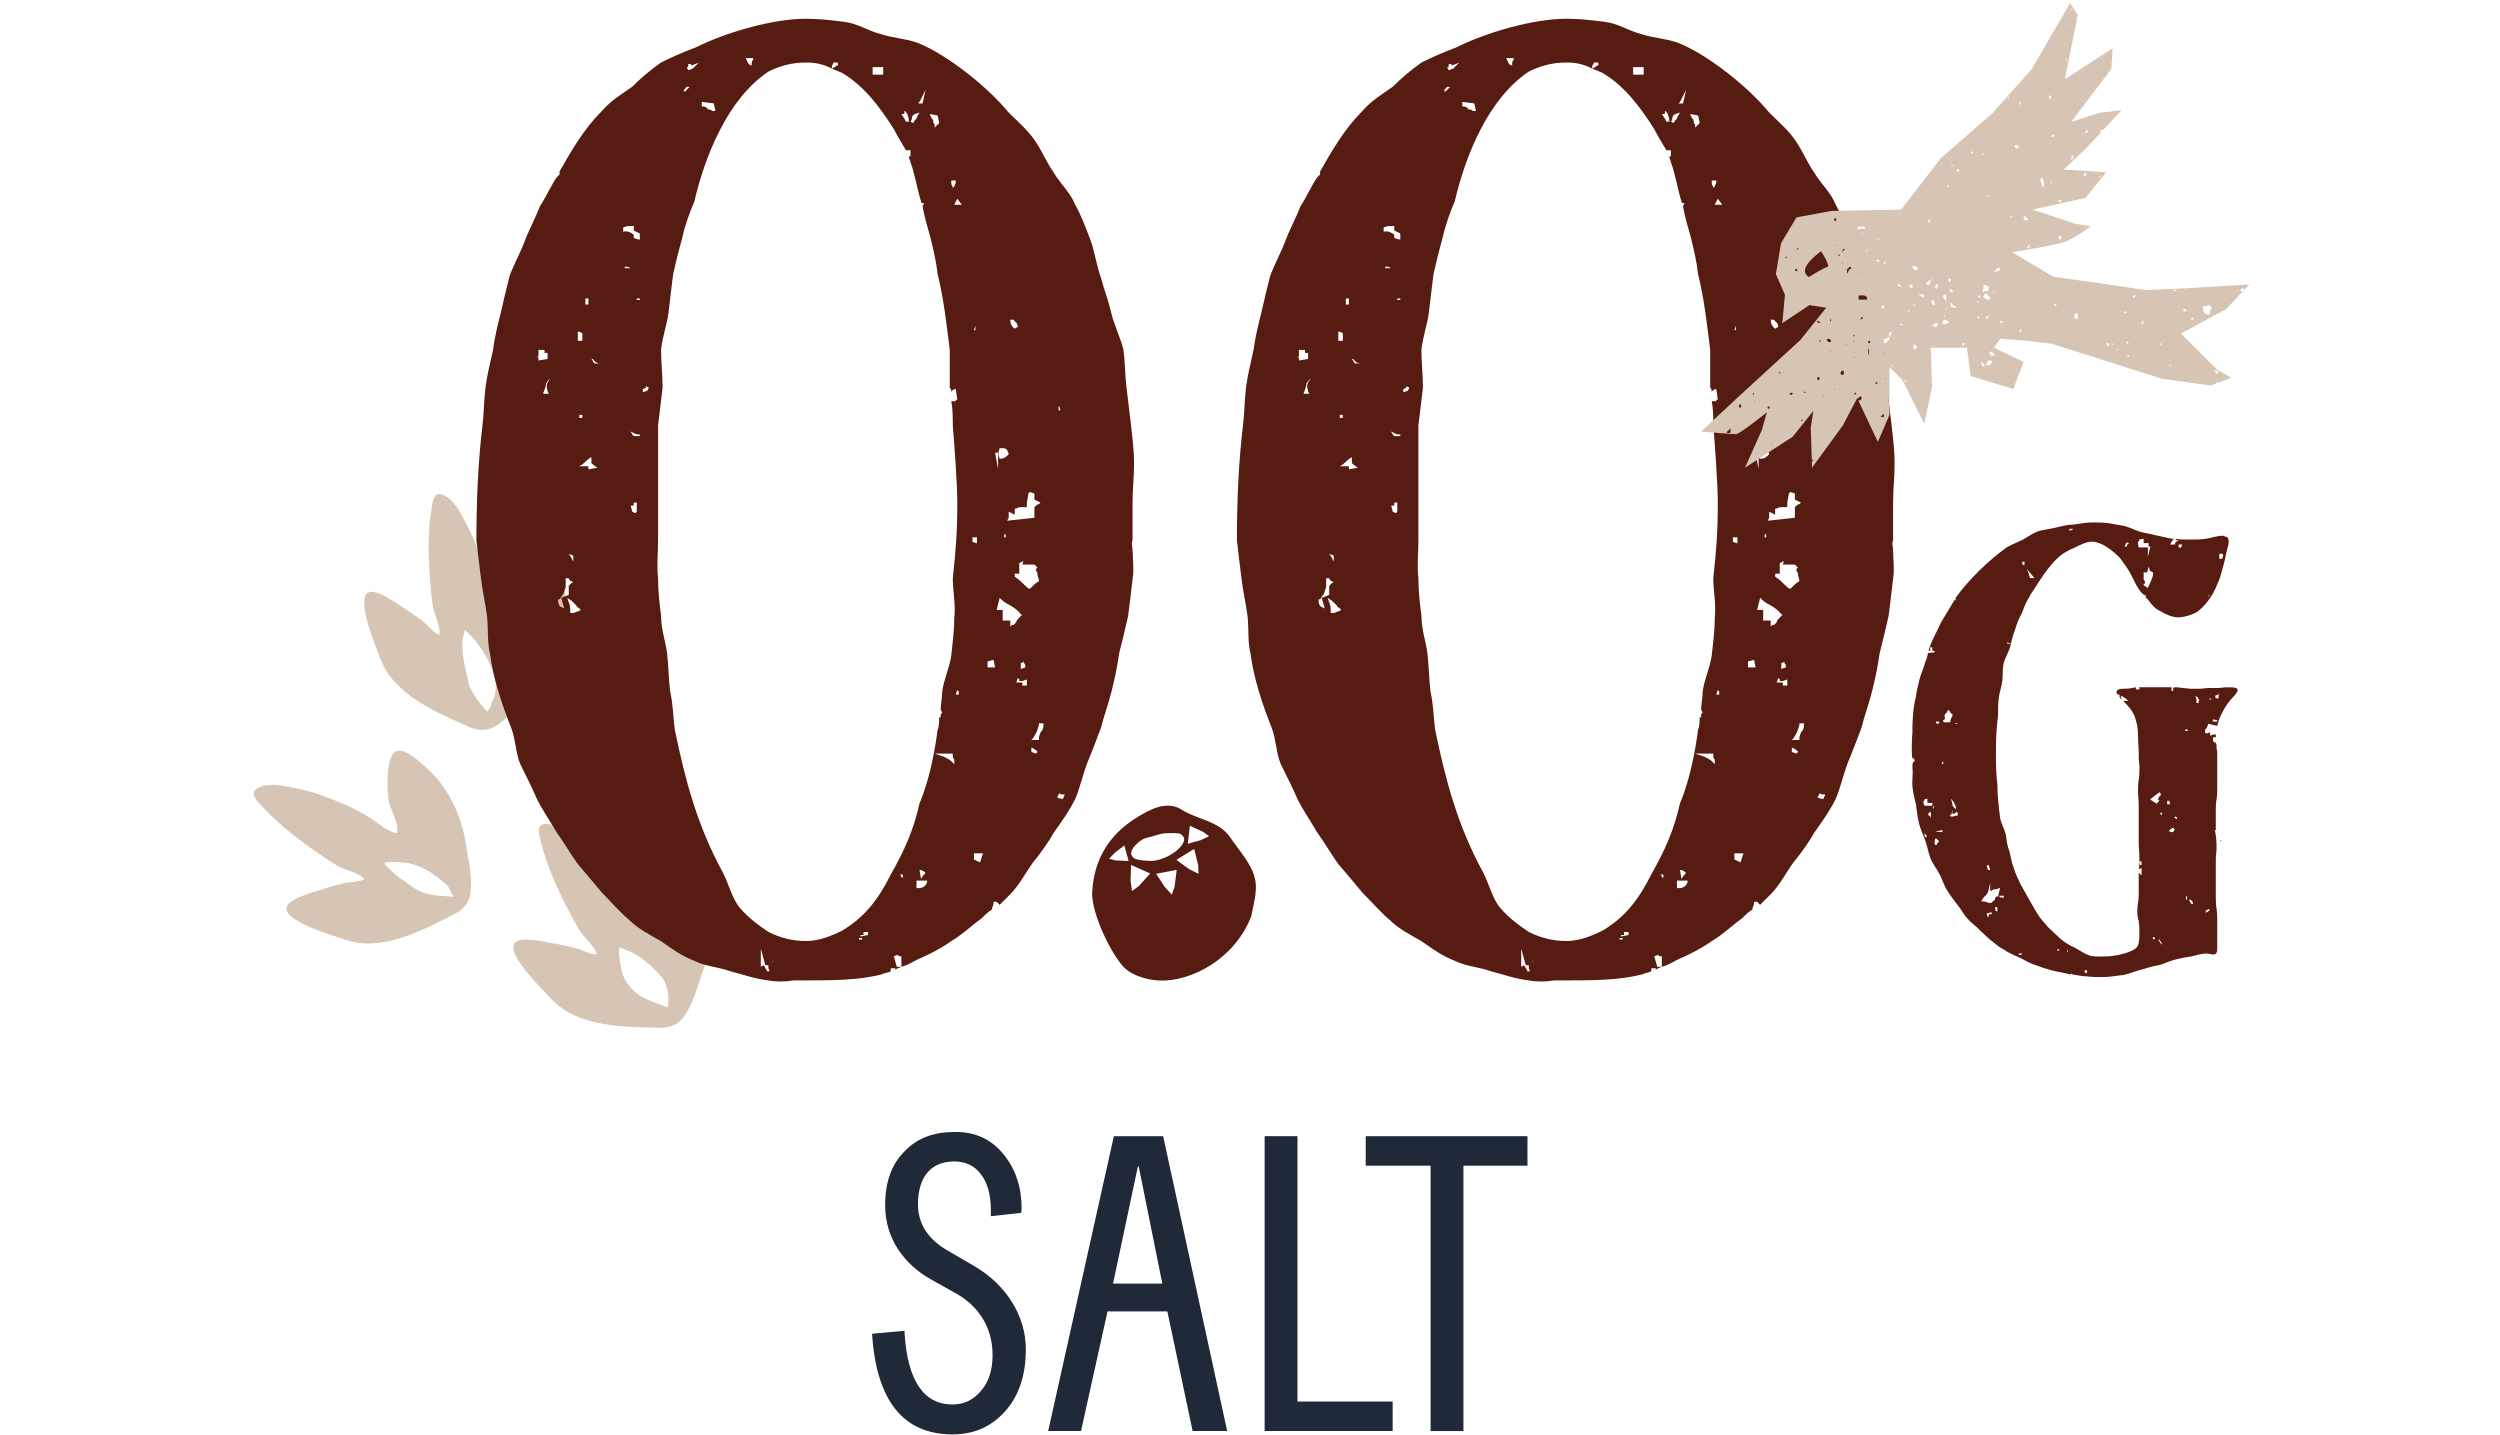
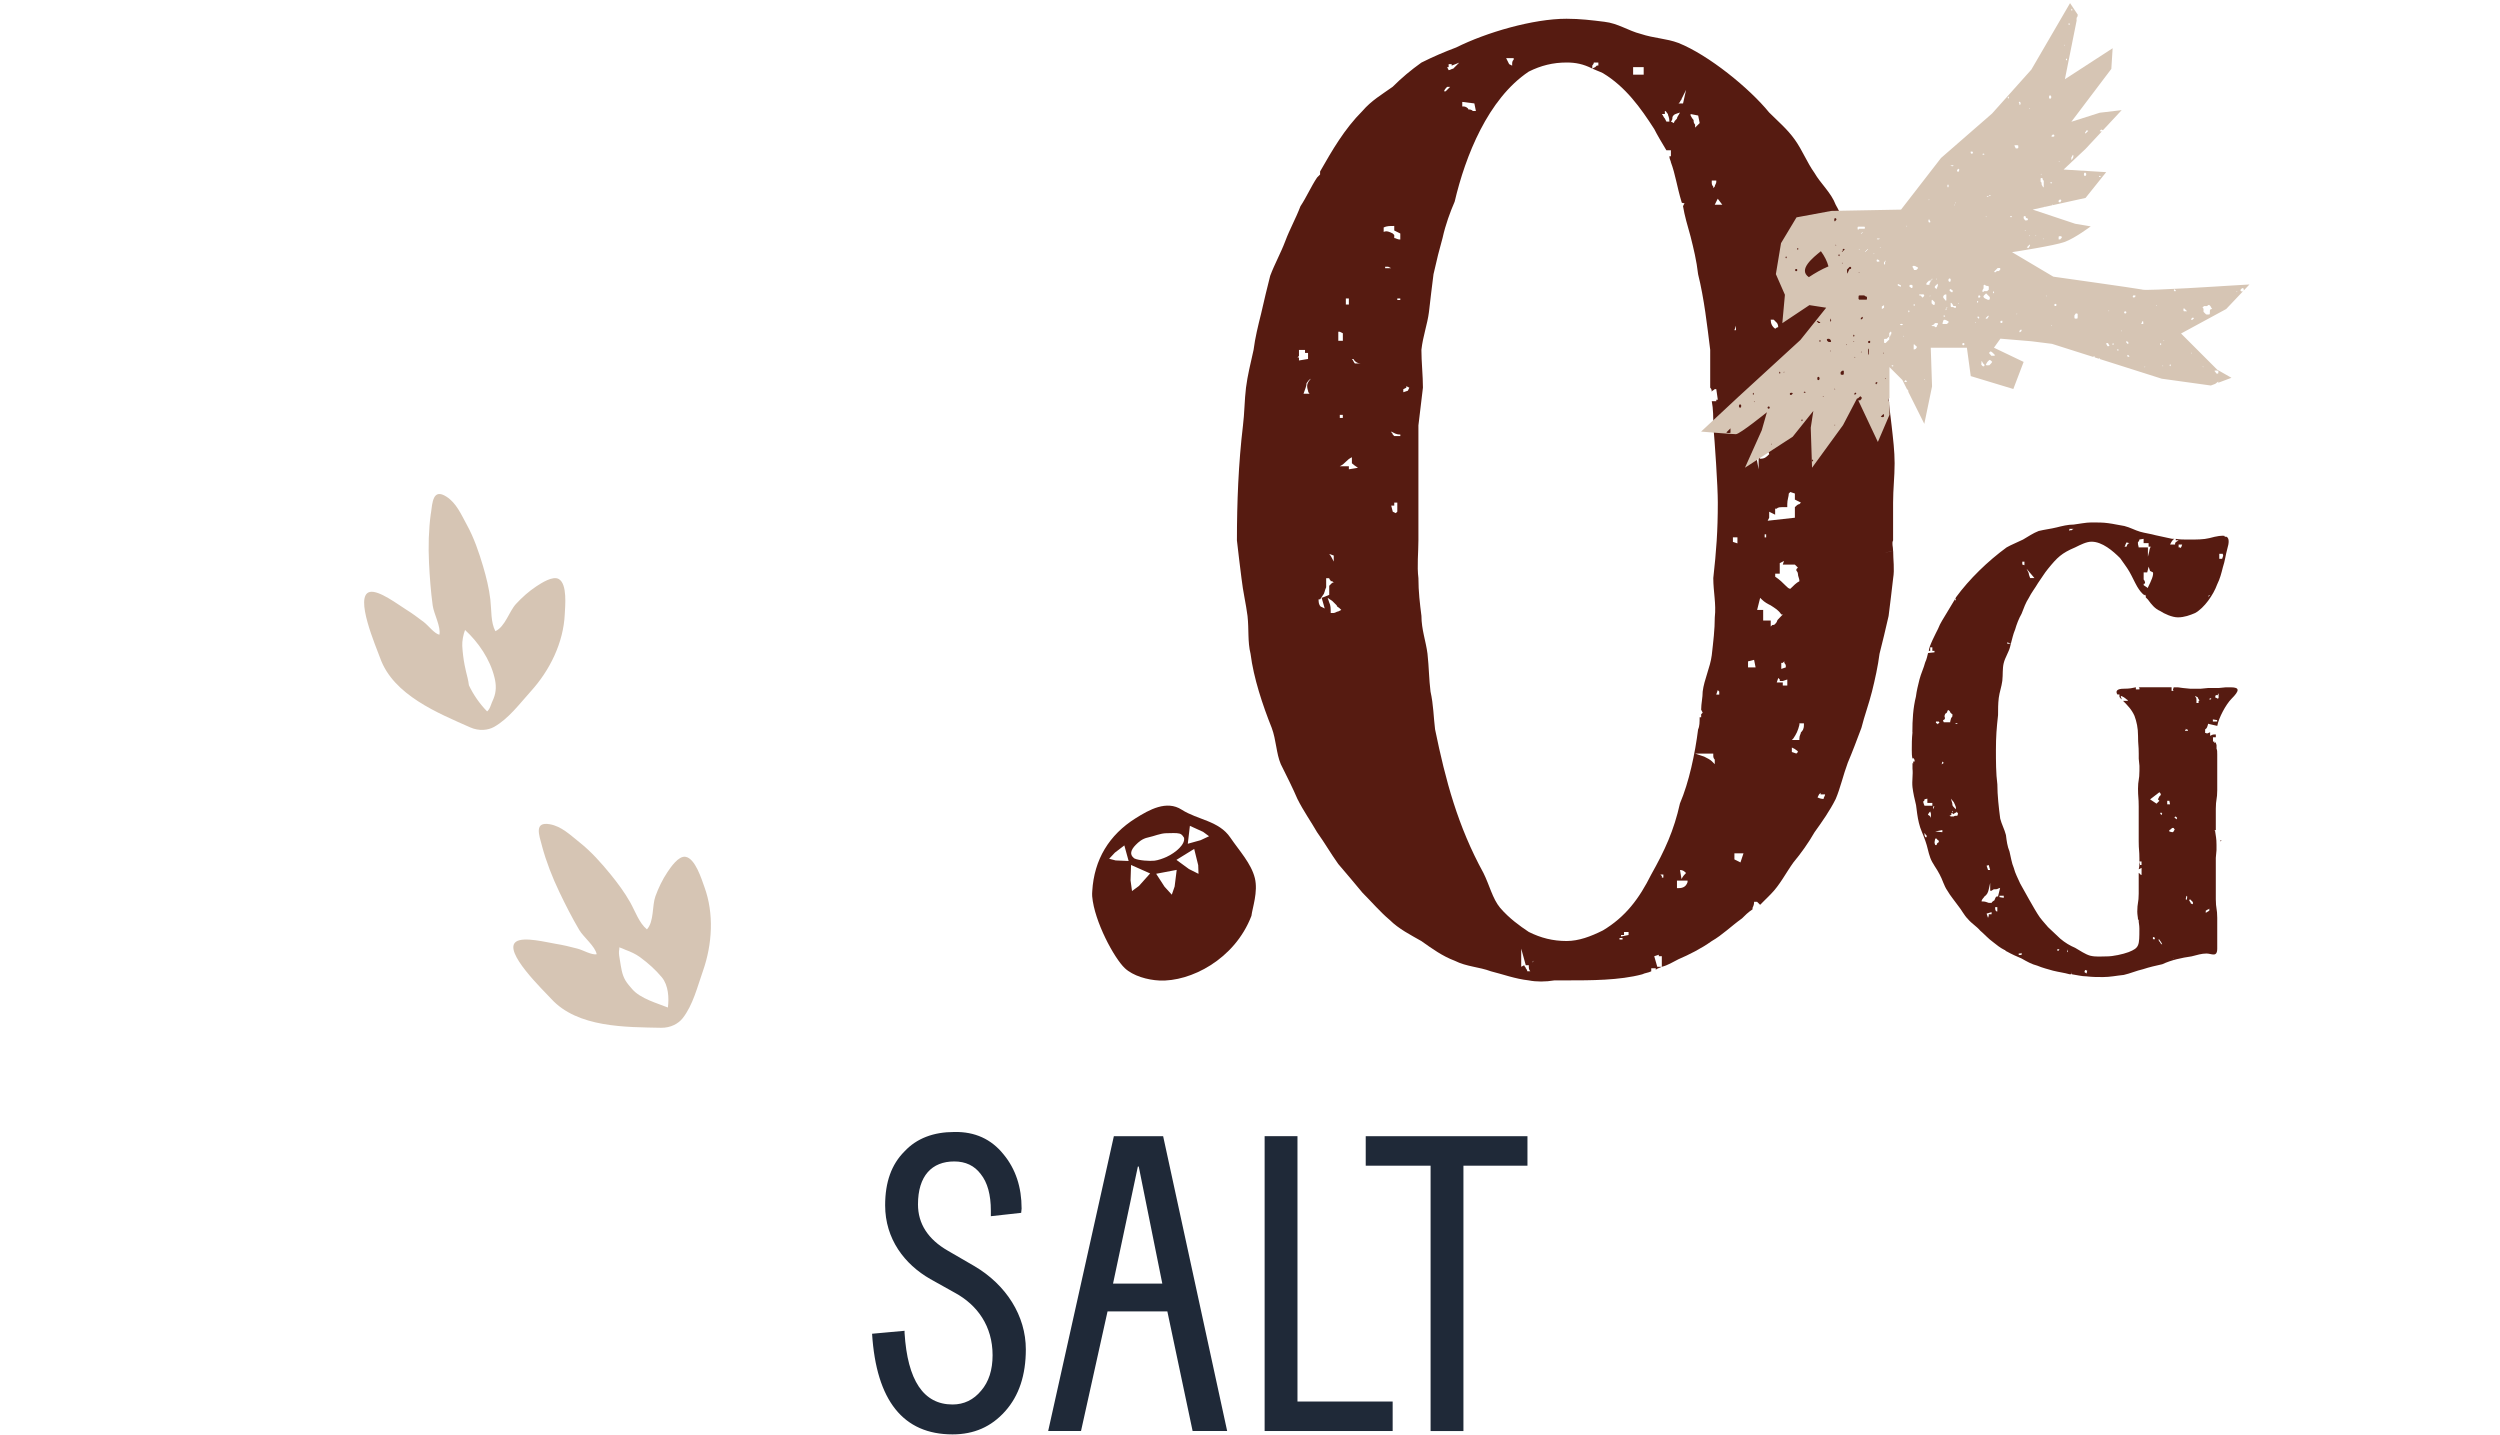
<svg xmlns="http://www.w3.org/2000/svg" viewBox="0 0 752 431.61" id="Layer_1">
  <path style="fill:#1f2938; stroke-width:0px;" d="M262.33,401.19l9.76-.89v.63c.89,14.32,5.7,21.54,14.44,21.54,3.42,0,6.33-1.39,8.62-4.18,2.28-2.66,3.42-6.21,3.42-10.64,0-8.74-4.56-15.08-11.28-18.75l-7.48-4.18c-7.73-4.43-13.56-12.04-13.56-22.17,0-6.97,1.9-12.29,5.83-16.22,3.67-3.93,8.74-5.83,14.95-5.83,6.21-.13,11.15,2.15,14.82,6.71,3.67,4.43,5.45,9.88,5.45,16.34l-.13,1.27-9.12,1.01v-1.65c0-4.81-1.01-8.49-3.04-11.02-1.9-2.53-4.56-3.8-7.98-3.8-6.71,0-10.9,4.31-10.9,12.92,0,5.83,3.04,10.52,9,13.94l7.86,4.56c9.75,5.7,15.58,15.08,15.58,25.09,0,7.73-2.03,13.94-6.21,18.62-4.18,4.69-9.38,6.97-15.84,6.97-14.82,0-22.93-10.14-24.2-30.28Z" />
  <path style="fill:#1f2938; stroke-width:0px;" d="M315.29,430.45l19.76-88.69h14.82l19.26,88.69h-10.39l-7.6-35.98h-17.99l-7.98,35.98h-9.88ZM342.27,350.89l-7.47,35.22h14.82l-7.09-35.22h-.25Z" />
  <path style="fill:#1f2938; stroke-width:0px;" d="M380.4,430.45v-88.69h9.88v79.82h28.63v8.87h-38.52Z" />
  <path style="fill:#1f2938; stroke-width:0px;" d="M410.81,350.64v-8.87h48.65v8.87h-19.26v79.82h-9.88v-79.82h-19.51Z" />
-   <path style="fill:#d6c5b4; stroke-width:0px;" d="M116.67,232.54c-.27,2.65-.14,5.5.24,8.14.44,3.02,3.25,6.85,2.44,9.97-2.97-.58-5.61-3.1-8.32-4.82-2.88-1.83-6.06-3.33-9.09-4.59-4.17-1.74-8.48-3.32-12.85-4.11-3.44-.62-7.01-1.7-10.44-.57-4.58,1.51-1.33,4.35,1.01,6.84,3.4,3.61,7.19,6.85,11.17,9.78,3.45,2.53,7.02,5.02,10.67,7.25,2.1,1.28,6.59,2.09,8.06,3.97-1.32.98-4.13.8-5.89,1.22-2.16.51-4.37,1.09-6.47,1.81-2.53.87-9.5,2.55-10.8,5.02-2.36,4.48,14.34,9.1,17.35,10.18,11.16,3.98,23.91-3.1,33.28-7.86,2.62-1.33,4.06-3.64,4.4-5.62.86-4.97-.56-10.4-1.33-15.39-1.3-8.43-5.18-16.84-11.55-22.52-1.78-1.59-6.49-6.33-9.32-5.29-1.98.73-2.4,4.86-2.58,6.6ZM122.94,259.67c2.17.46,3.98,1.17,5.88,2.33,1.6.98,3,2.01,4.4,3.25.46.4.97.74,1.37,1.2.82.95,1.29,2.86,2.07,3.27-4.03-.28-7.78-.11-11.28-2.12-1.75-1.01-3.26-2.27-4.92-3.37-1.2-.8-2.02-1.57-3.04-2.59-.65-.66-1.56-1.21-1.78-2.11,1.12-.4,2.73-.15,3.97-.18,1.16-.02,2.19.09,3.33.33Z" />
  <path style="fill:#d6c5b4; stroke-width:0px;" d="M163.02,254.44c1.29,4.78,3.11,9.43,5.24,13.89,1.84,3.86,3.82,7.74,5.99,11.42,1.25,2.12,4.83,4.95,5.23,7.3-1.63.24-4.02-1.24-5.77-1.7-2.15-.57-4.37-1.1-6.56-1.45-2.64-.42-9.58-2.23-11.89-.66-4.19,2.84,8.35,14.79,10.5,17.16,7.96,8.78,22.55,8.54,33.06,8.76,2.94.06,5.29-1.29,6.53-2.88,3.11-3.98,4.41-9.43,6.09-14.19,2.83-8.05,3.38-17.29.44-25.31-.82-2.24-2.74-8.65-5.72-9.06-2.09-.29-4.41,3.16-5.38,4.6-1.49,2.21-2.72,4.78-3.63,7.29-1.04,2.87-.37,7.57-2.55,9.95-2.34-1.91-3.49-5.38-5.06-8.18-1.68-2.98-3.78-5.79-5.85-8.34-2.86-3.5-5.91-6.93-9.39-9.68-2.74-2.17-5.38-4.81-8.94-5.43-4.75-.83-3.22,3.21-2.33,6.51ZM188.1,285.69c1.58.58,3.09,1.25,4.45,2.25,2.37,1.74,4.65,3.76,6.53,6.03,2.03,2.46,2.18,6.3,1.82,9.09-3.2-1.3-8.26-2.64-10.77-5.57-.67-.79-1.39-1.58-1.93-2.46-1.18-1.93-1.36-4.03-1.73-6.2-.16-.98-.34-1.76-.28-2.74.02-.43.22-.7.03-1.09.52.03,1.37.5,1.89.69Z" />
  <path style="fill:#d6c5b4; stroke-width:0px;" d="M129.59,154.48c-.66,4.91-.78,9.9-.54,14.84.21,4.27.53,8.61,1.11,12.85.33,2.44,2.54,6.43,2,8.76-1.59-.41-3.23-2.7-4.66-3.8-1.76-1.35-3.6-2.7-5.49-3.87-2.27-1.41-7.98-5.76-10.71-5.21-4.96,1,1.98,16.87,3.05,19.89,3.95,11.17,17.49,16.59,27.1,20.86,2.68,1.19,5.38.85,7.14-.13,4.4-2.47,7.71-6.99,11.1-10.74,5.72-6.32,9.8-14.64,10.19-23.17.11-2.38.82-9.03-1.77-10.57-1.82-1.08-5.28,1.21-6.74,2.16-2.23,1.46-4.36,3.36-6.16,5.32-2.07,2.24-3.26,6.84-6.2,8.19-1.42-2.67-1.14-6.31-1.51-9.5-.39-3.39-1.24-6.8-2.17-9.95-1.28-4.33-2.77-8.67-4.91-12.56-1.69-3.06-3.1-6.51-6.14-8.46-4.06-2.6-4.21,1.72-4.67,5.1ZM148.75,203.81c.54,2.22.56,4.21-.28,6.31-.32.79-.69,1.53-.95,2.34-.23.7-.85,1.54-1.01,1.52-2.26-2.33-4.08-4.94-5.46-7.85-.09-.76-.23-1.51-.41-2.25-.33-1.26-.62-2.54-.88-3.82-.37-1.87-.6-3.88-.71-5.77-.08-1.41.32-3.5.84-4.79,4,3.67,7.54,8.83,8.86,14.32Z" />
-   <path style="fill:#561b11; stroke-width:0px;" d="M338.44,166.19l2.27-.46c0,2.73.46,5.46,0,8.19-.46,4.09-.91,7.73-1.37,11.37-.91,4.09-1.82,7.73-2.73,11.37-.46,3.64-1.36,7.73-2.27,11.37-.91,3.64-2.27,7.28-3.18,10.92-1.37,3.64-2.73,7.28-4.09,10.46-1.36,3.64-2.27,7.73-3.64,10.92-1.82,3.64-4.09,6.82-6.37,10.01-1.82,3.18-4.09,6.37-6.37,9.1-2.27,3.18-4.09,6.82-6.82,9.55-.91.91-2.27,2.27-3.18,3.18l-.91-.91h-.91c0,.46,0,.91-.45,1.82v.45c-1.37.91-2.27,1.82-3.18,2.73-3.18,2.27-5.91,5-9.1,6.82-3.18,2.27-6.82,4.09-10.01,5.46-1.82.91-3.18,1.82-5,2.27v-3.18h-.91v-.45l-1.37.45.91,3.18h1.36c-.91.46-1.36.46-1.82.91v-.46h-1.36v.91c-.91.46-1.82.46-2.73.91-6.82,1.82-15.46,1.82-22.74,1.82h-3.64c-2.73.45-5.46.45-7.73,0-4.09-.46-7.73-1.82-11.37-2.73-3.64-1.36-7.28-1.36-10.92-3.18-3.64-1.36-6.82-3.64-10.01-5.91-3.18-1.82-6.82-3.64-9.55-6.37-2.73-2.27-5.46-5.46-8.19-8.19-2.27-2.73-4.55-5.46-7.28-8.64-2.27-3.18-4.09-6.37-6.37-9.55-1.82-3.18-4.09-6.37-5.91-10.01-1.36-3.18-3.18-6.82-5-10.46-1.36-3.18-1.36-7.28-2.73-10.92-2.73-6.82-5.46-15.01-6.37-22.28-.91-3.64-.46-7.28-.91-11.37-.45-3.64-1.36-7.28-1.82-11.37-.46-3.64-.91-7.28-1.37-11.37,0-11.37.46-23.19,1.82-34.56.45-3.64.45-7.73.91-11.37.45-3.64,1.36-7.28,2.27-11.37.45-3.64,1.36-7.28,2.27-10.92.91-4.09,1.82-7.73,2.73-11.37,1.36-3.64,3.18-6.82,4.55-10.46,1.36-3.64,3.18-6.82,4.55-10.46,1.82-2.73,3.18-5.91,5-8.64,0,0,.45-.46.91-.91v-.91c3.64-6.37,7.28-12.73,12.73-18.19,2.73-3.18,5.91-5,9.1-7.28,2.73-2.73,5.46-5,8.64-7.28,3.64-1.82,6.82-3.18,10.46-4.55,9.1-4.55,23.19-8.64,33.2-8.64,4.09,0,7.73.46,11.37.91,4.09.45,7.28,2.73,10.92,3.64,4.09,1.36,7.73,1.36,11.37,2.73,9.1,3.64,21.38,13.64,27.29,20.92,2.73,2.73,5.46,5,7.73,8.19s3.64,6.82,5.91,10c1.82,3.18,5,5.91,6.37,9.55,1.82,3.18,3.18,6.82,4.55,10.46,1.37,3.64,1.82,7.73,3.18,11.37.91,3.64,2.27,6.82,3.18,10.91.91,3.64,2.73,7.28,3.64,10.92.46,3.64.46,7.73.91,11.37.45,3.64.91,7.73,1.36,11.37.46,4.09.91,7.73.91,11.37,0,4.09-.46,7.73-.46,11.82v11.37c-.46.91,0,1.82,0,3.18l-2.27.46ZM161.98,108.43l2.73-.45v-1.82h-.91v-.91h-1.82v1.82l-.45.46h.45v.91ZM165.62,113.89c-.91.45-.91.91-1.36,1.36,0,.91-.45,1.82-.91,3.18h1.82q-.46-.46-.46-.91c-.45-1.36-.45-2.27.91-3.64ZM169.72,183.02l-.91-3.18,2.27-.91v-2.73l.91-.91h.46l-.46-.46h-.46c0-.46-.46-.46-.46-.91h-.91v2.73c-.45.91-.45,1.82-.91,2.27l-.91,1.36h-.46v.46c0,.91.46,1.82.91,1.82l.91.46ZM174.72,183.47l-.46-.45c-.45-.46-.91-.46-.91-.91-.45-.46-.91-.91-1.36-1.36l-1.36-.91.45,1.36c.46.91.46,1.82.46,3.18h.91c.46,0,.91-.46,1.36-.46l.91-.46ZM172.44,168.92v-1.82l-1.37-.46c.46.46.91,1.36,1.37,2.27ZM173.81,99.79v2.73h1.36v-2.27l-.91-.46h-.45ZM174.26,124.8v.91h.91v-.91h-.91ZM176.99,141.17l2.73-.46q-1.36-.91-1.82-1.36v-1.82c-.91.46-1.36.91-1.82,1.36s-.91.91-1.82,1.36h2.73v.91ZM176.99,91.6v-1.82h-.91v1.82h.91ZM178.36,107.98h-.46c.46.45.46.91.91,1.36h1.82c-.91,0-1.82-.46-2.27-1.36ZM187.45,69.77c.91-.45,1.82,0,2.73.46l.46.46v.91c.46,0,.91.46,1.82.46v-1.82l-1.82-.91v-1.36c-1.37,0-2.27,0-3.18.45v1.36ZM188.82,80.23h-.91v.45h1.82l-.91-.45ZM189.73,129.8c0,.46.46.46.46.91l.46.45h1.82v-.45c-1.36,0-1.82-.46-2.73-.91ZM191.54,151.18h-.91v.91h-.91l.46,1.82.91.45.45-.45v-2.73ZM191.54,90.24h.91v-.46h-1.36.45v.46ZM194.27,116.16v.46l-.91.46v.91l1.36-.46.46-.91-.91-.46ZM253.4,279.88c6.82-4.09,10.92-9.55,14.55-16.83,4.09-7.28,6.82-13.19,8.64-21.38,2.73-6.37,4.55-15.01,5.46-22.28.46-.91.46-2.27.46-3.64h.46v-.91l.45-.46-.45-.91c0-1.82.45-3.64.45-5.46.46-3.64,2.27-7.28,2.73-10.92.45-4.09.91-7.73.91-11.37.45-4.09-.46-7.73-.46-11.83.91-8.19,1.36-14.1,1.36-22.74,0-5-.91-18.19-1.36-23.19,0-2.27,0-5-.45-7.28h1.36v-.45h.46l-.46-3.18h-.45c-.46.45-.91.45-.91.91,0-.46,0-.91-.46-1.36v-11.37c-.91-7.28-1.82-15.46-3.64-22.74-.46-4.09-1.36-7.73-2.27-11.37-.91-3.18-1.82-6.37-2.27-9.1l.46-.91c-.46,0-.91,0-.91-.46-1.37-4.55-1.82-8.19-3.18-11.82,0-.46-.46-.91-.46-1.82h.46v-1.82h-1.37c-1.36-2.27-2.73-4.55-3.64-6.37-4.09-6.37-8.64-12.73-15.46-16.83-.91-.46-2.27-.91-3.18-1.36l.91-.46.46-.46h.46v-.91h-1.37q0,.45-.45.91v.91c-2.73-1.37-5-1.82-7.73-1.82-4.09,0-7.73.91-11.37,2.73-12.28,8.19-19.1,25.47-22.29,39.11-1.36,3.18-2.73,6.82-3.64,10.92-.91,3.18-1.82,6.82-2.73,10.92-.46,3.64-.91,7.28-1.36,11.37-.45,3.64-1.82,7.28-2.27,11.37,0,3.64.46,7.73.46,11.37-.46,3.64-.91,7.73-1.36,11.37v34.56c0,3.64-.45,7.73,0,11.37,0,4.09.45,7.73.91,11.37,0,4.09,1.37,7.73,1.82,11.37.45,4.09.45,7.73.91,11.37.91,4.09.91,7.73,1.37,11.37,3.18,15.46,6.82,29.11,14.55,43.21,1.82,3.64,2.73,7.73,5,10.46,2.73,3.18,5.91,5.46,8.64,7.28,3.64,1.82,7.28,2.73,11.37,2.73,3.64,0,7.28-1.36,10.92-3.18ZM205.64,27.48h.46l1.36-1.36h-.91q-.91.91-.91,1.36ZM206.55,20.2l.45.91c.46,0,.91-.45,1.36-.45l1.82-1.82-2.27.91v-.46h-.91v.91h-.45ZM211.1,30.66v1.36h.46c.46,0,1.36.46,1.36.91.46,0,.91,0,1.36.45h.91l-.46-2.27-3.64-.46ZM224.29,17.47l.91,1.82.91.46v-.46c0-.45,0-.91.46-1.36v-.45h-2.27ZM231.57,292.16c-.45-.45-.45-.91-.45-1.82h-1.37.46l-1.36-5v5.46l.91-.46c0,.46.46.46.46.91,0,0,.46.46.46.91h.91ZM233.39,288.53l-1.36.91c.45,0,.45-.46,1.36-.91ZM258.4,282.16v.46h.91v-.46h-.91ZM259.76,280.34v.91h-.91v.46l2.27-.46v-.91h-1.37ZM262.49,20.2v2.27h3.18v-2.27h-3.18ZM270.68,263.06l.45.46v.46h.46v-.91h-.91ZM272.04,34.3h-.91c.46.45.46.91.91,1.36l.46.91h.91c0-1.36-.46-1.82-.46-2.27-.46-.46-.46-.91-.91-.91v.91ZM273.86,36.57l.91.46c0-.46.45-.91.91-1.36,0-.46.46-.91.91-1.82-1.37.46-1.82.46-2.27,1.36,0,.46,0,.91-.45,1.36ZM278.86,264.88h-3.18v2.27h.46c1.36,0,2.27-.46,2.73-1.82v-.46ZM276.14,31.12h1.36l.91-4.09-1.36,2.73c0,.45-.46.45-.46.91l-.46.46ZM278.41,262.6c-.45-.46-.91-.91-1.82-.91l.46,2.73c.45-.91.91-1.36,1.36-1.82ZM282.05,34.75l-2.27-.45v.45q.46.91.91,1.36c0,.46,0,.91.45,1.37v.91l.46-.46.46-.45.46-.46-.46-2.27ZM287.05,229.86v-1.36c-.46-.46-.46-.91-.46-1.36v-.46h-5.46l2.73.91c.91.46,1.82.91,2.27,1.37l.91.91ZM286.14,54.76c0,.46,0,.91.45,1.36v.46l.46-.46c0-.45.45-.91.45-1.36v-.45h-1.36v.45ZM289.32,61.59l-1.37-1.82-.91,1.82h2.27ZM288.41,208.03l-.46-.45-.46,1.36h.91v-.91ZM292.51,161.64v1.36l1.36.45v-1.82h-1.36ZM292.96,99.33h.45v-1.36l-.45,1.36ZM294.78,259.42l.91-2.73h-2.73v1.82l1.82.91ZM299.33,200.75l-.46-2.27-1.82.46v1.82h2.27ZM299.33,136.17l.91,5v-5h-.91ZM305.7,187.11c0-.46.46-.91,1.37-1.82l.46-.46h-.46c-.91-1.36-1.82-1.82-3.18-2.73-.91-.46-1.82-.91-2.73-1.82l-.46-.45-.91,3.64h1.82v3.18h2.27v1.82l.46-.46c.91,0,.91-.45,1.36-.91ZM300.69,137.99c1.36,0,1.82-.46,2.73-1.36,0-.46-.46-.91-.46-1.36-.46,0-.46-.46-.91-.46h-1.36c-.46,1.36-.46,1.82,0,3.18ZM302.06,161.64h.45v-.91h-.45v.91ZM303.42,153.91v1.82l-.46.91,8.19-.91v-3.18c.46-.45.91-.91,1.36-.91l.46-.46-1.82-.91v-1.82l-1.36-.46-.46.46c0,.91-.46,1.82-.46,3.18v.91h-.45c-1.82,0-2.27,0-2.73.46h-.45v1.82l-1.82-.91ZM303.88,96.15q0,1.82,1.36,2.73.45-.45.91-.45c0-.91-.46-1.36-.46-1.36l-.91-.91h-.91ZM309.79,177.1c.91-.91,1.82-1.82,2.73-2.27,0-.91-.46-1.36-.46-2.27,0-.45-.45-.91-.45-.91v-.46l.45-.45-.91-.91h-3.64l.45-1.36h.46l-1.82.91v3.18h-1.36v.91c1.36.91,2.27,1.82,3.18,2.73.45.46.91.91,1.36.91ZM308.88,204.39l-1.36.45h-.91v-.45l-.46-.46-.46,1.36h1.82v.91h1.36v-1.82ZM307.52,199.39h-.46v1.82l1.36-.46v-.46q0-.45-.46-.91v-.46l-.45.46ZM313.88,217.58h-1.37v.46c-.46,1.82-.91,2.73-1.82,4.09l-.46.46h2.27v-.46c0-.91.46-1.36.46-1.82.46-.45.91-.91.91-2.27v-.46ZM311.15,225.31l-.91-.46v1.36l1.36.46.45-.46c0-.45-.45-.45-.91-.91ZM320.25,238.95h-1.36v-.46l-.46.46-.46.91q.91.46,1.82.46c0-.46.45-.91.45-1.36ZM318.89,123.44c0-.45,0-.91-.46-1.36v1.36h.46Z" />
  <path style="fill:none; stroke-width:0px;" d="M383,267.61c0,3.64.91,7.73-.46,10.92-1.37,3.18-4.09,5.91-6.82,8.19-2.27,2.73-5,5.46-8.19,6.82-3.18,1.37-7.28.91-10.92.91s-7.28,0-10.46-1.36c-9.1-3.64-16.37-15.92-16.37-25.47,0-6.82,2.27-14.1,7.28-19.1q0,.45-.46.91c3.18-3.18,5.46-4.55,10.01-5.91,3.18-1.36,6.37-3.18,10-3.18,6.82,0,15.01,3.64,20.01,7.73,3.64,4.09,6.37,14.1,6.37,19.56ZM341.62,279.88v.91h.46l.46-.91h-.91ZM352.99,275.79v-2.27h-3.18l-.46.46v.46l-.46.46,4.09.91ZM358.9,265.79h.91v.45l1.37-.45v-1.37h.46c.91-.45,1.36-.91,1.36-2.27l.46-.46h-2.27v1.82l-2.27.46v1.82ZM362.08,275.34l-.91-4.09h2.27l-.46-1.36h-1.82v1.36l-.46.91c-.46.46-.91.91-.91,2.73l.91.45v1.36h.91v.46l.46-.46-.46-1.36h.46ZM364.81,289.44v.91h.91v-.91h-.91ZM371.63,247.59l-.45-.45v-.46h-.46l-.46-.46-.91-.91.91,2.73,1.36-.46ZM373.45,248.5l.46.45v.91h.91v-1.82l-1.36.46ZM377.09,268.97h-1.37l.46.46.91-.46Z" />
  <path style="fill:#561b11; stroke-width:0px;" d="M567.19,166.19l2.27-.46c0,2.73.46,5.46,0,8.19-.46,4.09-.91,7.73-1.37,11.37-.91,4.09-1.82,7.73-2.73,11.37-.46,3.64-1.36,7.73-2.27,11.37-.91,3.64-2.27,7.28-3.18,10.92-1.37,3.64-2.73,7.28-4.09,10.46-1.36,3.64-2.27,7.73-3.64,10.92-1.82,3.64-4.09,6.82-6.37,10.01-1.82,3.18-4.09,6.37-6.37,9.1-2.28,3.18-4.09,6.82-6.82,9.55-.91.91-2.27,2.27-3.18,3.18l-.91-.91h-.91c0,.46,0,.91-.46,1.82v.45c-1.37.91-2.28,1.82-3.18,2.73-3.18,2.27-5.91,5-9.1,6.82-3.18,2.27-6.82,4.09-10.01,5.46-1.82.91-3.18,1.82-5,2.27v-3.18h-.91v-.45l-1.37.45.91,3.18h1.37c-.91.46-1.37.46-1.82.91v-.46h-1.36v.91c-.91.46-1.82.46-2.73.91-6.82,1.82-15.46,1.82-22.74,1.82h-3.64c-2.73.45-5.46.45-7.73,0-4.09-.46-7.73-1.82-11.37-2.73-3.64-1.36-7.28-1.36-10.91-3.18-3.64-1.36-6.82-3.64-10.01-5.91-3.18-1.82-6.82-3.64-9.55-6.37-2.73-2.27-5.46-5.46-8.19-8.19-2.27-2.73-4.55-5.46-7.28-8.64-2.27-3.18-4.09-6.37-6.37-9.55-1.82-3.18-4.09-6.37-5.91-10.01-1.36-3.18-3.18-6.82-5-10.46-1.37-3.18-1.37-7.28-2.73-10.92-2.73-6.82-5.46-15.01-6.37-22.28-.91-3.64-.46-7.28-.91-11.37-.46-3.64-1.36-7.28-1.82-11.37-.46-3.64-.91-7.28-1.37-11.37,0-11.37.46-23.19,1.82-34.56.46-3.64.46-7.73.91-11.37.46-3.64,1.37-7.28,2.28-11.37.46-3.64,1.36-7.28,2.27-10.92.91-4.09,1.82-7.73,2.73-11.37,1.37-3.64,3.18-6.82,4.55-10.46,1.36-3.64,3.18-6.82,4.55-10.46,1.82-2.73,3.18-5.91,5-8.64,0,0,.46-.46.91-.91v-.91c3.64-6.37,7.28-12.73,12.73-18.19,2.73-3.18,5.91-5,9.1-7.28,2.73-2.73,5.46-5,8.64-7.28,3.64-1.82,6.82-3.18,10.46-4.55,9.1-4.55,23.19-8.64,33.2-8.64,4.09,0,7.73.46,11.37.91,4.09.45,7.28,2.73,10.92,3.64,4.09,1.36,7.73,1.36,11.37,2.73,9.1,3.64,21.38,13.64,27.29,20.92,2.73,2.73,5.46,5,7.73,8.19,2.27,3.18,3.64,6.82,5.91,10,1.82,3.18,5,5.91,6.37,9.55,1.82,3.18,3.18,6.82,4.55,10.46,1.37,3.64,1.82,7.73,3.18,11.37.91,3.64,2.27,6.82,3.18,10.91.91,3.64,2.73,7.28,3.64,10.92.46,3.64.46,7.73.91,11.37.45,3.64.91,7.73,1.36,11.37.46,4.09.91,7.73.91,11.37,0,4.09-.46,7.73-.46,11.82v11.37c-.46.91,0,1.82,0,3.18l-2.27.46ZM390.73,108.43l2.73-.45v-1.82h-.91v-.91h-1.82v1.82l-.46.46h.46v.91ZM394.37,113.89c-.91.45-.91.91-1.36,1.36,0,.91-.46,1.82-.91,3.18h1.82q-.46-.46-.46-.91c-.45-1.36-.45-2.27.91-3.64ZM398.47,183.02l-.91-3.18,2.27-.91v-2.73l.91-.91h.46l-.46-.46h-.46c0-.46-.46-.46-.46-.91h-.91v2.73c-.46.91-.46,1.82-.91,2.27l-.91,1.36h-.46v.46c0,.91.46,1.82.91,1.82l.91.46ZM403.47,183.47l-.46-.45c-.46-.46-.91-.46-.91-.91-.46-.46-.91-.91-1.37-1.36l-1.37-.91.46,1.36c.46.91.46,1.82.46,3.18h.91c.46,0,.91-.46,1.36-.46l.91-.46ZM401.19,168.92v-1.82l-1.37-.46c.46.46.91,1.36,1.37,2.27ZM402.56,99.79v2.73h1.37v-2.27l-.91-.46h-.46ZM403.01,124.8v.91h.91v-.91h-.91ZM405.74,141.17l2.73-.46q-1.36-.91-1.82-1.36v-1.82c-.91.46-1.37.91-1.82,1.36-.46.46-.91.91-1.82,1.36h2.73v.91ZM405.74,91.6v-1.82h-.91v1.82h.91ZM407.11,107.98h-.46c.46.45.46.91.91,1.36h1.82c-.91,0-1.82-.46-2.27-1.36ZM416.2,69.77c.91-.45,1.82,0,2.73.46l.46.46v.91c.46,0,.91.46,1.82.46v-1.82l-1.82-.91v-1.36c-1.37,0-2.27,0-3.18.45v1.36ZM417.56,80.23h-.91v.45h1.82l-.91-.45ZM418.48,129.8c0,.46.46.46.46.91l.46.45h1.82v-.45c-1.36,0-1.82-.46-2.73-.91ZM420.3,151.18h-.91v.91h-.91l.46,1.82.91.45.46-.45v-2.73ZM420.3,90.24h.91v-.46h-1.36.46v.46ZM423.02,116.16v.46l-.91.46v.91l1.37-.46.45-.91-.91-.46ZM482.14,279.88c6.82-4.09,10.92-9.55,14.55-16.83,4.09-7.28,6.82-13.19,8.64-21.38,2.73-6.37,4.55-15.01,5.46-22.28.46-.91.46-2.27.46-3.64h.46v-.91l.46-.46-.46-.91c0-1.82.46-3.64.46-5.46.45-3.64,2.27-7.28,2.73-10.92.46-4.09.91-7.73.91-11.37.46-4.09-.45-7.73-.45-11.83.91-8.19,1.36-14.1,1.36-22.74,0-5-.91-18.19-1.36-23.19,0-2.27,0-5-.46-7.28h1.36v-.45h.46l-.46-3.18h-.46c-.45.45-.91.45-.91.91,0-.46,0-.91-.46-1.36v-11.37c-.91-7.28-1.82-15.46-3.64-22.74-.46-4.09-1.36-7.73-2.27-11.37-.91-3.18-1.82-6.37-2.27-9.1l.45-.91c-.45,0-.91,0-.91-.46-1.37-4.55-1.82-8.19-3.18-11.82,0-.46-.46-.91-.46-1.82h.46v-1.82h-1.37c-1.36-2.27-2.73-4.55-3.64-6.37-4.09-6.37-8.64-12.73-15.46-16.83-.91-.46-2.27-.91-3.18-1.36l.91-.46.46-.46h.46v-.91h-1.37q0,.45-.46.91v.91c-2.73-1.37-5-1.82-7.73-1.82-4.09,0-7.73.91-11.37,2.73-12.28,8.19-19.1,25.47-22.29,39.11-1.37,3.18-2.73,6.82-3.64,10.92-.91,3.18-1.82,6.82-2.73,10.92-.46,3.64-.91,7.28-1.37,11.37-.45,3.64-1.82,7.28-2.27,11.37,0,3.64.46,7.73.46,11.37-.46,3.64-.91,7.73-1.36,11.37v34.56c0,3.64-.46,7.73,0,11.37,0,4.09.45,7.73.91,11.37,0,4.09,1.37,7.73,1.82,11.37.45,4.09.45,7.73.91,11.37.91,4.09.91,7.73,1.37,11.37,3.18,15.46,6.82,29.11,14.55,43.21,1.82,3.64,2.73,7.73,5,10.46,2.73,3.18,5.91,5.46,8.64,7.28,3.64,1.82,7.28,2.73,11.37,2.73,3.64,0,7.28-1.36,10.91-3.18ZM434.39,27.48h.46c.46-.46.91-.91,1.36-1.36h-.91q-.91.91-.91,1.36ZM435.3,20.2l.46.91c.45,0,.91-.45,1.36-.45l1.82-1.82-2.28.91v-.46h-.91v.91h-.46ZM439.85,30.66v1.36h.46c.46,0,1.37.46,1.37.91.45,0,.91,0,1.36.45h.91l-.46-2.27-3.64-.46ZM453.04,17.47l.91,1.82.91.46v-.46c0-.45,0-.91.46-1.36v-.45h-2.27ZM460.32,292.16c-.46-.45-.46-.91-.46-1.82h-1.37.46l-1.37-5v5.46l.91-.46c0,.46.46.46.46.91,0,0,.46.46.46.91h.91ZM462.14,288.53l-1.37.91c.46,0,.46-.46,1.37-.91ZM487.15,282.16v.46h.91v-.46h-.91ZM488.51,280.34v.91h-.91v.46l2.27-.46v-.91h-1.37ZM491.24,20.2v2.27h3.18v-2.27h-3.18ZM499.43,263.06l.46.46v.46h.45v-.91h-.91ZM500.79,34.3h-.91c.45.45.45.91.91,1.36l.46.91h.91c0-1.36-.46-1.82-.46-2.27-.46-.46-.46-.91-.91-.91v.91ZM502.61,36.57l.91.46c0-.46.46-.91.91-1.36,0-.46.46-.91.91-1.82-1.37.46-1.82.46-2.27,1.36,0,.46,0,.91-.46,1.36ZM507.61,264.88h-3.18v2.27h.46c1.37,0,2.27-.46,2.73-1.82v-.46ZM504.89,31.12h1.37l.91-4.09-1.36,2.73c0,.45-.46.45-.46.91l-.46.46ZM507.16,262.6c-.46-.46-.91-.91-1.82-.91l.46,2.73c.46-.91.91-1.36,1.36-1.82ZM510.8,34.75l-2.27-.45v.45q.46.91.91,1.36c0,.46,0,.91.45,1.37v.91l.46-.46.46-.45.46-.46-.46-2.27ZM515.8,229.86v-1.36c-.45-.46-.45-.91-.45-1.36v-.46h-5.46l2.73.91c.91.46,1.82.91,2.28,1.37l.91.91ZM514.89,54.76c0,.46,0,.91.46,1.36v.46l.45-.46c0-.45.46-.91.46-1.36v-.45h-1.36v.45ZM518.07,61.59l-1.37-1.82-.91,1.82h2.28ZM517.16,208.03l-.46-.45-.46,1.36h.91v-.91ZM521.26,161.64v1.36l1.36.45v-1.82h-1.36ZM521.71,99.33h.46v-1.36l-.46,1.36ZM523.53,259.42l.91-2.73h-2.73v1.82l1.82.91ZM528.08,200.75l-.45-2.27-1.82.46v1.82h2.27ZM528.08,136.17l.91,5v-5h-.91ZM534.45,187.11c0-.46.46-.91,1.37-1.82l.46-.46h-.46c-.91-1.36-1.82-1.82-3.18-2.73-.91-.46-1.82-.91-2.73-1.82l-.46-.45-.91,3.64h1.82v3.18h2.27v1.82l.46-.46c.91,0,.91-.45,1.36-.91ZM529.44,137.99c1.37,0,1.82-.46,2.73-1.36,0-.46-.46-.91-.46-1.36-.46,0-.46-.46-.91-.46h-1.37c-.46,1.36-.46,1.82,0,3.18ZM530.81,161.64h.45v-.91h-.45v.91ZM532.17,153.91v1.82l-.46.91,8.19-.91v-3.18c.45-.45.91-.91,1.36-.91l.46-.46-1.82-.91v-1.82l-1.37-.46-.46.46c0,.91-.46,1.82-.46,3.18v.91h-.46c-1.82,0-2.27,0-2.73.46h-.46v1.82l-1.82-.91ZM532.63,96.15q0,1.82,1.36,2.73.46-.45.91-.45c0-.91-.46-1.36-.46-1.36q-.46-.46-.91-.91h-.91ZM538.54,177.1c.91-.91,1.82-1.82,2.73-2.27,0-.91-.46-1.36-.46-2.27,0-.45-.46-.91-.46-.91v-.46l.46-.45-.91-.91h-3.64l.46-1.36h.45l-1.82.91v3.18h-1.37v.91c1.37.91,2.28,1.82,3.18,2.73.46.46.91.91,1.37.91ZM537.63,204.39l-1.36.45h-.91v-.45l-.46-.46-.46,1.36h1.82v.91h1.36v-1.82ZM536.27,199.39h-.46v1.82l1.36-.46v-.46q0-.45-.45-.91v-.46l-.46.46ZM542.63,217.58h-1.37v.46c-.46,1.82-.91,2.73-1.82,4.09l-.46.46h2.27v-.46c0-.91.46-1.36.46-1.82.46-.45.91-.91.91-2.27v-.46ZM539.9,225.31l-.91-.46v1.36l1.36.46.46-.46c0-.45-.46-.45-.91-.91ZM549,238.95h-1.37v-.46l-.46.46-.46.91q.91.46,1.82.46c0-.46.46-.91.46-1.36ZM547.64,123.44c0-.45,0-.91-.46-1.36v1.36h.46Z" />
  <path style="fill:#561b11; stroke-width:0px;" d="M575.24,220.26c0-3.65.21-7.3,1.07-10.74.21-1.72.64-3.43,1.07-5.15s1.29-3.44,1.72-5.15c.43-.86.64-1.93.86-2.79l1.93-.21v-.43h-.64v-1.07h-.64v1.07h-.43c0-1.29,2.15-5.37,2.79-6.66.64-1.72,1.72-3.22,2.58-4.72s1.72-2.79,2.58-4.29v.43h.21v-.43h-.21c0-.21.21-.21.21-.43,4.08-5.58,9.66-10.95,15.24-15.03,1.5-.86,3.22-1.5,4.94-2.36,1.5-.86,3.01-1.93,4.72-2.58,1.72-.43,3.65-.64,5.37-1.07,1.72-.43,3.44-.86,5.15-.86,1.72-.21,3.65-.64,5.37-.64s3.44,0,4.94.21c1.72.21,3.44.64,4.94.86,1.72.43,3.22,1.29,4.72,1.72,1.5.43,3.22.64,4.72,1.07,1.72.43,3.22.64,4.94,1.07h.86-.21c-.43.21-.86.86-1.07,1.29l-.21.43h1.5v-.21c0-.21.21-.64.43-.64l.64-.43h-.86v-.43c1.29.21,2.36.21,3.86.21,2.36,0,4.51,0,6.23-.43,2.36-.64,3.87-.86,4.72-.64l-.21.21h.64c.86.43.86,1.72.21,3.86-.43,1.5-.64,3.44-1.29,5.37-.43,1.72-.86,3.44-1.72,5.15-1.07,3.01-3.86,7.09-6.65,8.59-1.5.64-3.22,1.29-5.15,1.29-1.72,0-4.08-1.07-5.37-1.93-1.5-.64-2.58-1.93-3.65-3.43-.21-.21-.43-.43-.64-.64v-.43c0-.21-.21-.21-.21-.43l-.21.21c-.86-.64-1.5-1.5-2.15-2.58-.86-1.5-1.5-3.01-2.36-4.51s-1.93-2.79-2.79-4.08c-2.15-2.15-5.37-4.94-8.59-4.94-1.5,0-3.22.86-4.94,1.72-4.08,1.72-5.37,3.01-8.16,6.44-1.07,1.29-1.93,2.79-3.01,4.29-.86,1.5-1.93,2.79-2.79,4.51-.86,1.29-1.5,3.01-2.15,4.72-.86,1.5-1.5,3.22-1.93,4.72-.64,1.5-.86,2.79-1.29,4.29l-1.07-.43v.43h1.07c0,.21-.21.64-.21.86-.43,1.72-1.5,3.22-1.93,4.94-.43,1.72-.21,3.44-.43,5.37-.21,1.72-.86,3.43-1.07,5.15s-.21,3.44-.21,5.15c-.43,3.86-.64,6.44-.64,10.52,0,3.22,0,7.08.43,10.31,0,3.22.43,7.08.86,10.31.43,1.72,1.29,3.22,1.72,4.94.21,1.72.43,3.44,1.07,4.94.43,1.72.64,3.44,1.29,4.94.43,1.72,1.29,3.22,1.93,4.72.43.86,4.94,8.8,5.15,9.02.86,1.5,2.15,2.79,3.22,4.08,1.29,1.29,2.58,2.36,3.65,3.44,1.5,1.29,3.01,2.15,4.51,2.79,1.5.86,3.01,1.93,4.51,2.36,1.72.43,3.44.21,5.15.21s4.72-.64,6.44-1.29c3.22-1.29,3.22-1.93,3.22-7.08,0-1.07-.21-1.72-.21-2.36v-.21l-.21-.21c0-.64-.21-1.29-.21-2.36,0-2.58.43-2.58.43-5.37v-6.23c.21,0,.21.21.43.43l.43.21v-2.15l-.86.43c.21-.86.21-1.29.21-2.36l.21,1.07h.43v-1.07h-.64v-.86c0-2.58-.21-2.58-.21-5.15v-10.52c0-2.79-.21-2.79-.21-5.37s.43-2.58.43-5.37v-1.5l-.21-2.15v-1.5c0-2.58-.21-2.58-.21-5.37,0-2.36-.43-4.29-1.07-6.01-.86-1.93-2.15-3.22-3.44-4.51h1.5c-.21-.21-.21-.43-.43-.43-.43-.43-1.07-.86-1.72-1.07v.43c.21.21.21.43.21.64-.21-.21-.64-.64-.64-.86v-.64h-.64c-.64-1.07,0-1.72,1.93-1.72s2.58-.21,3.65-.43v.64h1.07v-.43l-.21-.21h9.88v1.07h.43l.21-.21h-.21v-.21l.21-.64h1.07c.64,0,1.29.21,1.72.21l2.15.21h3.22l2.15-.21h3.22l2.15-.21h1.5c2.79,0,2.58,1.07.21,3.44-1.72,1.72-3.87,5.8-4.29,8.16l-2.79-.64v.21c-.21.64-.21,1.07-.86,1.5v1.07h.43v.21l1.07-.43v1.07l.43-.21c.43-.21.64-.21,1.29-.21v.86h-.86v1.29h.43v.43l.43-.21c0,.43.21.64.21.86v1.07c.21.43.21.86.21,1.72v10.74c0,2.79-.43,2.79-.43,5.58v6.44h-.43l.21.21c.21,1.72.43,2.15.43,4.29v1.5l-.21,2.36v12.45c0,2.79.43,2.79.43,5.58v9.23c0,2.79-1.72,1.5-3.22,1.5s-2.79.43-4.51.86c-3.01.43-6.01,1.07-8.8,2.36-1.93.43-3.87.86-5.8,1.5-1.93.43-3.87,1.29-5.8,1.72-2.15.21-4.08.64-6.23.64-1.72,0-3.22,0-4.94-.21-1.5,0-3.01-.43-4.51-.64v-.86c0,.43,0,.64-.21.86h-.43c-1.5-.43-3.22-.64-4.94-1.07-1.5-.43-3.22-.86-4.72-1.5-1.72-.43-3.22-1.29-4.72-2.15-1.5-.64-3.01-1.29-4.51-2.15-.21,0-.21-.21-.43-.21v-.21h-.21c-1.29-.64-2.36-1.5-3.43-2.36-1.5-1.07-2.58-2.36-3.87-3.44-1.07-1.29-2.58-2.15-3.65-3.43-1.29-1.29-1.93-2.79-3.01-4.08-1.07-1.5-2.36-3.01-3.22-4.51-1.07-1.5-1.5-3.44-2.36-4.94-.86-1.72-2.15-3.22-2.79-4.94s-.86-3.44-1.5-5.15c-.64-1.93-1.5-3.44-1.93-5.37-.43-1.72-.64-3.65-.86-5.37-.43-1.72-.86-3.65-1.07-5.37-.21-1.93.21-3.87,0-5.58v-1.72l.21.21v-.64h.43v-.21c0-.43-.21-.64-.43-.86l-.21.21c-.21-.86-.21-1.72-.21-2.58,0-1.72,0-3.44.21-5.37ZM581.25,242.38v-.86h-1.5v-1.29l-.86.21c0,.43-.21.64-.43.64.21.64.21.86.43,1.29h2.36ZM579.54,251.61c0-.21,0-.43-.21-.43l-.43-.64v.64c0,.21.21.43.21.64h.43v-.21ZM580.61,244.1l-.21.21q-.21.21-.43.64v.21c.21,0,.43.21.64.43l.21.43v-1.29l-.21-.64ZM581.9,242.59h-.43v.86c.21-.43.21-.64.43-.86ZM583.19,252.9c-.21-.21-.43-.21-.64-.64h-.43q-.21.86-.21,1.29l.21.64h.43c0-.43.21-.64.64-.86v-.43ZM584.26,249.68l-2.15.43,2.15.21v-.64ZM582.33,217.04v.43c.21,0,.21.21.43.21v.21l.21-.21s.21,0,.21-.21h.21l-.21-.43h-.86ZM584.69,229.49l-.43-.43-.21.86.64-.43ZM584.69,217.26h1.93v-.21c.21-.86.21-1.07.64-1.5v-.43h.21l-.21-.21-.64-.64c0-.21-.21-.43-.43-.64h-.21l-.21.21c0,.43-.21.64-.64.86-.21.43-.21.64-.21.86.21.43.21.86-.43,1.07v.21l.21.43ZM588.55,244.1v.21c-.43.21-.86.43-1.07.64v-.21l-.43-.21.43-.43-.21-.21c0,.43-.21.64-.43,1.07h.21c0,.21-.21.21-.21.21l-.43.21.43.21h.86c.21-.21.43-.21.86-.21h.21l.21-.64-.43-.64ZM587.27,241.73v.21c0,.43.21.64.64,1.07l.43.43v-.64c-.21-.64-.43-1.07-.64-1.5l-.86-1.07.43,1.5ZM588.77,217.69v-.21h-.64l.21.21h.43ZM599.72,267.5c-.21.21-.43.21-.64.43h-.43v-2.36l-.43,1.93c-.21,1.07-.64,1.72-1.29,2.15-.21.43-.64.64-.86,1.29v.21h.21c.86,0,1.29.21,1.93.43h.86c.21-.43.43-.43.64-.64.21,0,.21-.21.43-.64,0-.21.21-.43.43-.64h.43l.64-2.58-.64.21c-.21.21-.64.21-1.29.21ZM598,261.7h.64l-.43-1.5-.64.21.43,1.29ZM597.57,274.8l.43,1.29.21-.64v-.43h.86v-.64l-1.5.43ZM600.15,272.87c0,.64,0,1.07.43,1.29h.21v-1.29h-.64ZM601.44,269.86l1.29.21v-.64h-1.29v.43ZM608.09,287.25v-.64c-.21.21-.43.21-.86.21v.43h.86ZM608.95,170.02v-1.07h-.64v.86l.64.21ZM610.24,172.38c0,.43.21.86.43,1.5h1.29l-2.36-2.79.64,1.29ZM619.26,285.96l.21-.43h-.64v.43h.43ZM622.05,286.39c0-.43-.21-.64-.21-.86v.86h.21ZM622.69,159.5c.43,0,.64,0,.64-.21l.43-.21h-1.29v.64l.21-.21ZM627.63,292.83l.21-.86-.64-.21-.21.64.64.43ZM639.65,164.44q.21-.64.43-.86l.43-.21-.86-.21c-.21.43-.43.86-.43,1.07l-.21.21h.64ZM643.09,163.37c0,.64.21.86.21,1.29h2.79v2.79l.43-1.72c0-.43.21-.64.21-.86l.21-.43h-.64v-1.07h-1.5v-1.29l-1.29.21v.21q-.21.43-.43.64v.21ZM646.74,171.74l-.43-1.29-.43,1.72h-1.07v2.15c.21.21.43.64.43,1.07l-.21.21h-.21v.43l1.29.86v-.21c1.07-2.15,1.72-3.65,1.5-4.51l-.86-.43ZM649.1,240.44l.43-.86.43-.43v-.43s-.21,0-.21-.21l-.21-.21-2.79,2.15,1.93,1.29.86-.86-.43-.43ZM648.03,281.88h-.43v.64h.64l-.21-.64ZM649.53,282.74v-.21h-.21c0,.64.21.64.43.86,0,.21.21.43.43.64h.21c-.21-.43-.43-.86-.64-1.07l-.21-.21ZM649.96,244.52l-.21.21.43.43.21-.43-.43-.43v.21ZM652.75,241.95l-.21-1.07h-.64v1.07h.86ZM652.54,250.11c.21,0,.43.21,1.07.21l.21-.21c0-.21.21-.21.21-.43l.21-.21h-.21q0-.21-.21-.43h-.43c-.21.21-.64.64-.86.64v.43ZM653.61,288.32l.21.21q0-.21-.21-.21ZM654.68,246.46l.21-.43-.43-.43-.43.21.64.64ZM655.76,164.65v.21c.43-.21.43-.43.64-1.07h-1.07v.86h.43ZM657.26,219.83h.86v-.21s0-.21-.43-.21l-.21-.21v.21s0,.21-.21.21v.21ZM657.9,269.86v-.21l-.21-.21c0,.21-.21.64-.21,1.07l.21.21c.21-.43.21-.64.21-.86ZM658.55,270.93c.21.21.21.43.43.64v.21l.64.21v-.64l-.86-.86-.21.21v.21ZM660.48,209.74c.21.21.21.43.21.86v.86h.64v-.64h.21v-.21c-.21-.21-.21-.43-.43-.64v-.21l-.86-.43.21.43ZM664.56,273.94v-.64l-.21.21c-.21,0-.43.21-.86.43v.64l1.07-.64ZM664.77,179.04c-.21,0-.43,0-.43.21,0,0,0,.21-.21.43l.64-.64ZM664.99,210.39l.21-.21c-.21,0-.43-.21-.43-.21,0,.21-.21.21-.21.43h.43ZM666.92,217.04v-.43l-1.29-.21v.64h1.29ZM667.14,210.17l.21-.21v-1.29h-.21v.43h-.64l-.21.64.86.43ZM668.42,168.09c.21-.64.43-1.07.21-1.29v-.21h-1.07v1.5h.86ZM668.21,252.68c0,.21-.21.21-.21.43l-.21-.21c.21,0,.21-.21.43-.21Z" />
  <path style="fill:#561b11; stroke-width:0px;" d="M333.64,258.31l1.72-1.84,2.84-2.17,1.29,4.69-3.9-.17-1.95-.5ZM341.04,258.07c-1.24-.99-.99-2.34.6-3.94.82-.83,1.92-1.85,3.68-2.22,1.85-.39,3.76-1.27,5.52-1.28,1.37,0,2.99-.15,3.95.11.9.25,1.09.95,1.36,1.23.46,1.97-2.47,4.5-5.26,5.79-1.07.49-2.52.99-3.59,1.13-1.36.17-4.74-.03-6.05-.66-.09-.04-.15-.1-.22-.15M340.22,260.18l5.74,2.55-3.36,3.76-2.09,1.54-.44-3.23.15-4.62ZM347.78,262.83l6.17-1.17-.62,5.01-.85,2.45-2.19-2.4-2.51-3.88ZM357.6,261.38l-3.73-2.73,5.34-3.3,1.21,4.9.09,2.6-2.91-1.46ZM363.69,251.54l-2.55,1.19-3.85,1.07.63-5.39,3.97,1.81,1.81,1.33ZM341.58,246.14c-7.93,4.98-12.47,12.37-13.03,21.92-.03.52-.07,1.05-.02,1.57.66,7.6,6.66,18.63,9.82,21.6,2.48,2.33,6.81,3.54,10.39,3.71,9.31.43,22.66-6.3,27.69-19.45.29-2.41,2.04-7.22,1.03-11.35-1.09-4.41-4.69-8.24-7.38-12.2-3.45-5.09-9.86-5.32-14.63-8.39-4.55-2.93-9.77.02-13.87,2.59" />
  <path style="fill:#d6c5b4; stroke-width:0px;" d="M672.79,87.66c.07.02.14.06.21.1-.04.04-.07.07-.11.11-.07-.04-.14-.07-.21-.11.04-.04.08-.11.1-.1M664.76,93.18c-.03.64-.04,1-.06,1.33-.4.17-.76.09-1.1.07-.27-.26-.53-.52-.78-.77v-.95c-.1-.11-.21-.22-.31-.34.15-.15.3-.3.46-.46h.9c.18-.13.33-.24.46-.34.71.06.61.78,1.1,1.15-.3.13-.58.26-.66.29M659.48,96.2c-.15-.02-.31.06-.42-.11.05-.25.29-.35.43-.53.14.02.31-.06.46.17-.15.15-.31.31-.47.47M656.9,93.62c-.2-.29-.16-.57-.04-.86.07-.02.08-.05.08-.07-.03-.04,0-.03,0,0,0,.01,0,.02.03.04.27.24.51.5.9.89h-.96ZM654.07,87.6c-.23-.21-.22-.43,0-.63.15.14.29.29.44.43-.04.3-.27.18-.44.2M652.84,110.16c-.34-.13-.25-.33-.05-.62.21.26.22.44.05.62M650.89,102.56c-.04-.07-.08-.14-.1-.21,0-.03.06-.07.1-.1.04.07.08.14.1.21,0,.02-.06.07-.1.1M650.57,110.2c-.04-.07-.08-.14-.1-.21,0-.02.06-.07.1-.1.04.07.08.14.11.21-.04.04-.08.08-.11.11M659.16,106.06c.04.07.08.14.11.21-.04.04-.08.08-.11.11-.04-.07-.08-.14-.1-.21,0-.03.06-.07.1-.11M662.62,110.24c.07.04.14.07.21.11-.04.04-.08.11-.1.1-.07-.02-.14-.06-.21-.1.04-.04.07-.07.11-.11M667.28,111.52v.72c-.09.14-.22.2-.51.16-.18-.23-.44-.54-.68-.85.35-.18.77-.07,1.19-.03M649.93,103.83c-.23-.21-.23-.43,0-.64.23.21.23.43,0,.64M648.66,92.05s-.1-.08-.1-.1c.02-.07.06-.14.1-.21.04.04.07.07.11.11-.04.07-.07.13-.11.2M645.16,110.52s-.1-.08-.1-.11c.02-.07.06-.14.1-.21.04.04.07.07.11.11-.04.07-.07.14-.11.21M644.18,97.44c-.08-.08-.13-.1-.16-.1-.02,0-.02,0,0,0,.01,0,.02,0,.04-.01.32-.18.16-.65.53-.75.19.22.05.49.12.86h-.53ZM642.01,89.51c-.57-.07-.59-.1-.35-.64.24.05.51-.1.74.1,0,.29-.34.32-.39.54M640,107.28c-.16-.16-.15-.34,0-.53.29,0,.32.34.56.39-.17.21-.35.23-.56.14M639.58,103.06c.02-.17-.06-.34.12-.45.27.02.31.33.53.4-.03.17.06.34-.12.45-.26-.02-.31-.33-.52-.4M639.07,94.24c-.19-.11-.1-.28-.12-.42.21-.24.42-.24.64-.01v.31c-.14.19-.32.21-.52.12M638.2,99.65c-.07-.04-.13-.08-.21-.11.04-.04.08-.11.11-.1.07.02.14.06.21.1-.04.04-.07.07-.11.11M637.2,105.42c-.14-.01-.32.08-.44-.17.12-.21.29-.14.43-.13.04,0,.09.13.11.2,0,.02-.07.1-.1.1M635.76,103.66s-.13.09-.2.11c-.02,0-.1-.07-.1-.1.01-.14-.09-.32.17-.44.21.12.14.29.13.43M633.96,104.13c-.06-.11-.19-.33-.43-.73-.01-.17.17-.21.54-.21.08.13.21.35.45.78,0-.02-.03.22-.56.16M634.34,93.33c.04.07.08.14.1.21,0,.03-.06.07-.1.11-.04-.07-.08-.14-.1-.21,0-.03.06-.07.1-.11M624.84,95.84h-.73c-.23-.34-.07-.71-.11-1,.17-.23.32-.44.43-.58.22.04.32.06.41.07.18.11.12.28.11.43-.03.35.1.72-.1,1.08M618.42,92.05h-.31c-.19-.14-.21-.32-.12-.51.11-.19.28-.1.43-.13.24.21.23.42,0,.64M617.15,98.1s-.11-.08-.1-.1c.02-.07.06-.14.1-.21.04.04.07.07.11.11-.04.07-.07.13-.11.2M615.61,89.14c-.07-.04-.14-.07-.21-.11.04-.04.08-.11.1-.1.07.02.14.07.21.1-.04.04-.07.07-.11.11M607.76,99.85c-.06.05-.14.08-.2.11-.18-.11-.09-.28-.12-.44.1-.1.21-.21.32-.3.06-.05.14-.08.2-.11.18.11.09.28.12.44-.1.1-.21.21-.32.3M606.59,94.54s-.07-.06-.1-.1c.07-.04.14-.08.21-.1.02,0,.07.06.1.1-.07.04-.14.08-.21.1M604.75,65.31s-.09-.13-.11-.2c0-.02.07-.1.1-.1.14.01.32-.09.45.17-.12.21-.29.14-.43.13M604.1,29.67c-.23-.21-.23-.43,0-.64.23.21.23.43,0,.64M602.32,97c-.13.22-.3.13-.45.15-.18-.15-.21-.33-.12-.51.12-.2.29-.11.57-.15v.51ZM601.26,81.54h-.57c-.3.1-.43.62-.82.24,0-.04-.03-.09-.01-.11.37-.37.73-.74,1.04-1.05h.69c.34.49-.13.64-.33.92M599.65,88.26c-.21-.26-.22-.44-.05-.62.35.13.25.33.05.62M600.14,106.85c-.36.3-.74.11-1.14.17-.21-.25-.45-.53-.73-.86.16-.15.31-.29.51-.48.58.24.9.79,1.37,1.17M598.38,109.87c-.35-.02-.72.1-1.06-.08.24-.61.55-1.15,1.17-1.54.42.14.52.44.76.59-.22.5-.62.71-.87,1.03M598.01,94.97s.07.01.15.02c.02.13.05.27.04.2-.22.32-.36.53-.5.73-.19-.08-.32-.13-.46-.19.27-.27.52-.52.78-.77M596.6,110.2c-.29,0-.37-.31-.62-.47.02-.32.03-.67.06-1.01,0-.04.07-.07.11-.12.11.22.18.45.32.64.14.2.34.36.47.48,0,.32-.05.5-.34.48M595.63,89.38c-.12.19-.29.11-.57.15v-.51c.13-.22.3-.13.45-.15.18.15.21.33.12.51M595.2,95.87c-.15-.17-.38-.28-.44-.57.14-.03.28-.06.41-.08.25.22.25.43.03.65M594.82,90.5c.35.13.25.33.05.62-.21-.26-.22-.44-.05-.62M594.28,97.1c-.07-.04-.13-.07-.21-.11.04-.04.08-.11.1-.1.08.02.14.06.22.1-.04.04-.07.07-.11.11M592.93,46.18c-.19-.12-.11-.29-.15-.57h.51c.22.13.13.3.15.45-.15.18-.33.21-.51.12M596.66,86.73v-.91c.15-.19.4-.18.45-.11.26.38.65.26,1,.33.24.33.06.71.12,1.08-.15.13-.3.27-.5.45h-.89c-.12.11-.24.21-.36.31-.29-.19-.26-.51.18-1.16M596.94,46.38c-.21.23-.43.23-.64,0,.21-.23.43-.23.64,0M597.42,65c.04.07.09.14.1.21,0,.03-.06.07-.1.11-.04-.07-.07-.14-.11-.21.04-.04.08-.08.11-.11M598.21,58.95q-.19.33-.61.19c.12-.34.4-.13.61-.19M598.53,89.98c-.18.27-.54.25-.69.15-.43-.28-1.1-.3-1.24-.98.18-.39.56-.6.82-.91.37.37.74.74,1.11,1.11v.63M598.82,58.77c-.12.34-.4.13-.61.19q.19-.33.61-.19M590.74,103.83h-.31c-.19-.14-.21-.32-.12-.51.11-.19.28-.1.43-.13.24.21.23.42,0,.64M589.25,51.52c-.11.18-.28.08-.41.12-.15-.1-.19-.24-.15-.55.1-.07.31-.21.52-.35.22.21.09.51.05.79M589.14,91.42c-.04-.07-.08-.14-.1-.21,0-.03.06-.07.1-.11.04.07.08.14.1.21,0,.03-.06.07-.1.11M588.32,92.58q-.43.1-.78-.21h-.62c-.05-.08-.15-.16-.15-.24-.02-.3,0-.61,0-.87-.11.11,0-.29.16-.16.33.25.51.59.65.95h.75v.53ZM586.63,86.96h.12c.3.2.51.34.63.42.02.3,0,.44-.18.54h-.12c-.3-.2-.51-.34-.63-.42-.02-.3,0-.44.18-.54M586.28,84.74c-.28-.32-.27-.64,0-.96h.32c.3.24.14.55.12.84-.1.18-.28.09-.43.12M586.12,97c-.14.13-.29.27-.48.45h-1.31c-.05-.19.06-.61.3-1.2.61-.25.99.29,1.49.42v.33ZM585.11,95.13s-.07.1-.1.1c-.14-.01-.32.09-.45-.17.12-.21.29-.14.43-.13.04,0,.09.13.11.2M585.46,88.57c0,.64,0,1.2,0,1.76,0,.04-.07.07-.15.16-.22-.27-.44-.54-.77-.94,0-.02-.01-.22-.02-.41.18-.32.36-.63.94-.57M585.3,93.3q-.14-.42.18-.61c-.06.21.16.49-.18.61M585.66,92.42c.24.25-.02.24-.17.28-.03-.16.12-.33.17-.28M585.96,55.45c.27.32.27.64,0,.96-.27-.32-.27-.64,0-.96M587.66,49.83c-.25.22-.25.22-1,.07.44-.23.72-.24,1-.07M587.87,61.5c.04.07.08.14.11.21-.04.04-.08.08-.11.11-.04-.07-.08-.14-.1-.21,0-.03.06-.07.1-.11M588.19,60.86c.04.07.08.14.11.21-.04.04-.08.08-.11.11-.04-.07-.08-.14-.1-.21,0-.03.06-.07.1-.11M582.7,97.86c-.18.13.04.44-.31.55-.02,0-.12,0-.24.01-.11-.1-.22-.21-.34-.31-.25-.04-.52.07-.85-.15.45-.22.92-.31,1.06-.78h.78c.06.07.11.1.12.15.05.23-.05.4-.23.54M580.71,84.42c.17.52-.56.73-.3,1.24h-.86c-.06-.07-.11-.11-.11-.15,0-.56.54-.72.79-1.08h.47c0-.22.1-.33.32-.32,0,.22-.1.33-.32.32M580.55,89.19l-.11-.11c.04-.07.07-.14.11-.21.04.04.1.08.1.1-.02.07-.06.14-.1.21M578.96,114.33c-.04-.07-.08-.14-.1-.22,0-.02.06-.07.1-.1.04.07.08.14.1.21,0,.03-.06.07-.1.11M580.25,65.9c.12.24.23.45.44.87,0,0,0,0,.01-.01v.03s0-.01-.01-.02c-.16.17-.33.19-.52.08-.14-.29-.16-.57.08-.95M580.23,59.91s.07.07.11.11c-.04.07-.08.14-.11.21-.04-.04-.11-.08-.1-.1.02-.07.06-.14.1-.21M581.2,83.82c.24.25-.02.24-.17.28-.03-.16.12-.33.17-.28M581.11,90.21s.1-.03.12-.02c.26.24.52.49.75.7v.68c-.29.29-.34.27-.95-.33.04-.35-.09-.71.09-1.04M582.1,86.04c.24-.21.45-.44.72-.71.33.78-.29,1.1-.29,1.67-.25-.23-.41-.37-.55-.5.02-.17-.03-.32.12-.45M582.46,83.78s.07.07.11.11c-.04.07-.07.13-.11.21-.04-.04-.1-.08-.1-.11.02-.07.06-.14.1-.21M578.3,89.54c-.21-.23-.41-.46-.57-.64-.22-.07-.48.09-.47-.25.23-.18.5-.08.74-.08s.51-.1.73.07c.25.48-.23.6-.43.9M576.89,80.77c-.14.13-.29.27-.48.44h-.68c-.08-.2-.11-.41-.23-.55-.14-.17-.25-.31-.18-.62.69-.28,1.07.26,1.57.39v.33ZM575.78,91.42c.23.21.23.43,0,.64-.23-.21-.23-.43,0-.64M575.64,105.13c0-.58,0-1.03,0-1.48,0-.04.07-.07.11-.11.29.26.58.53.86.78-.14.48-.34.78-.97.81M575.26,86.52c-.1.17-.27.11-.34.12-.23-.19-.42-.35-.62-.52.07-.18.12-.31.17-.43h.65c.33.23.14.55.14.83M574.18,93.97c-.23-.21-.23-.43,0-.64.23.21.23.43,0,.64M573.55,68.18s-.11-.08-.1-.1c.02-.07.06-.14.1-.21.04.04.07.07.11.11-.04.07-.07.14-.11.21M572.81,114.87c.04-.26.29-.35.42-.54.14.14.29.29.43.43q-.27.19-.85.11M572.65,101.22c-.07-.02-.14-.06-.21-.1.04-.04.07-.07.11-.11.07.04.13.07.2.11-.03.03-.08.1-.1.1M571.47,97.62c.32-.27.64-.27.96,0-.32.27-.64.27-.96,0M570.96,85.43c.27.13.55.27.84.41-.04.15.08.32-.12.42-.27-.13-.55-.27-.84-.41.04-.15-.08-.32.12-.42M569.1,110.19s-.09-.12-.11-.2c0-.02.07-.1.1-.1.14.01.32-.09.45.17-.12.21-.29.14-.43.13M568.9,100.52c-.42.08-.09.76-.61.77v.82c-.35.34-.72.71-1.1,1.07-.03.03-.1.01-.15.02-.09-.03-.18-.06-.31-.1v-1.05c.21-.23.48-.07.73-.12.31-.17.45-.56.83-.64v-1.11c.15-.14.3-.29.45-.44.06.05.17.11.17.17.01.21-.01.41-.02.62M567.18,114.02s-.11-.08-.1-.1c.02-.07.06-.14.1-.21.04.04.07.07.11.11-.04.07-.07.14-.11.21M566.73,92.57c-.15.09-.37.22-.62.36-.15-.11,0-.38-.06-.75.15-.09.37-.22.62-.36.15.11,0,.38.06.75M566.45,106.27c.02-.07.06-.14.1-.21l.11.11c-.04.07-.07.13-.11.21-.04-.04-.11-.08-.1-.11M566.65,125.37c-.28.15-.56.15-.91-.04.27-.28.53-.56.82-.8.26.26.14.55.09.84M565.43,74.39c.07-.04.14-.08.21-.1.02,0,.07.06.1.1-.07.04-.14.08-.21.1-.03,0-.07-.06-.1-.1M564.58,78.7c-.18-.41-.06-.57.09-.67.42.09.61.28.7.56-.23.2-.5.05-.8.11M564.35,115.63c-.21-.17-.23-.35-.14-.56.16-.16.34-.15.53,0,0,.29-.34.32-.39.56M563.68,76.46s-.07-.07-.11-.11c.04-.07.07-.14.11-.21.04.04.1.08.1.1-.02.07-.06.14-.1.21M562.54,103.04c-.13.22-.3.13-.45.15-.18-.15-.21-.33-.12-.51.12-.19.29-.11.57-.15v.51ZM562.13,106.75c-.13-.16-.19-.19-.19-.23,0-.52,0-1.05,0-1.57,0-.04.07-.07.11-.1q.24.38.08,1.91M561.62,75.2c-.03-.16.12-.33.17-.28.25.25-.02.24-.17.28M561.3,75.5c0-.22.1-.33.32-.32,0,.22-.1.33-.32.32M561.58,90.02c-.07.06-.11.12-.15.12-.73,0-1.47,0-2.2,0-.33-.24-.12-.58-.16-.87-.03-.21,0-.41.31-.41.47.01.94,0,1.42,0,.17.28.51.28.78.44v.71ZM560.3,95.79c-.09.06-.3.2-.51.34-.06-.05-.11-.18-.04-.5.09-.06.29-.19.51-.34.06.05.11.18.04.5M559.86,106.06s-.07-.07-.11-.11c.04-.07.08-.14.11-.21.04.04.11.08.1.1-.02.07-.06.14-.1.21M559.13,74.97s.06-.07.1-.11c.04.07.08.14.11.21-.04.04-.08.08-.11.11-.04-.07-.08-.14-.1-.21M559.28,81.93s.07.06.11.1c-.07.04-.14.08-.21.1-.03,0-.07-.06-.11-.1.07-.04.14-.08.21-.1M560.02,70.08c.03.16-.12.33-.17.29-.24-.25.02-.24.17-.29M560.02,70.1c-.03-.16.12-.33.17-.29.24.25-.02.24-.17.29M558.75,68.59c0-.21,0-.41.32-.41.57.01,1.15,0,1.73,0,.04,0,.08.06.15.11,0,.12.01.26.02.38-.06.06-.1.13-.13.13-.52,0-1.04,0-1.57,0-.11.1-.23.21-.34.31-.22-.12-.16-.34-.16-.54M561.29,75.49c.03.16-.12.34-.17.29-.24-.25.02-.24.17-.29M565.52,71.81c-.42.26-.7.24-.98.09.2-.22.2-.23.98-.09M566.72,78.92c0-.15.12-.27.31-.23-.06.31.16.68-.18.94-.24-.21-.13-.48-.13-.71M567.2,78.41c.25.25-.02.24-.17.28-.03-.16.12-.33.17-.28M557.95,118.78c-.18-.15-.19-.33-.09-.54.17-.15.34-.15.53,0-.05.26-.29.36-.43.53M557.63,102.88s-.11-.08-.1-.1c.02-.07.06-.14.1-.21.04.04.07.07.11.11-.04.07-.07.13-.11.2M557.63,100.65c.23.21.23.43,0,.64-.23-.21-.23-.43,0-.64M556.83,80.71c-.07.26-.31.19-.5.23-.19.42-.46.78-.55,1.39-.33-.55-.13-.92-.23-1.21.3-.32.56-.58.8-.84h.33c.16.11.17.26.15.43M555.41,103.83c-.04-.07-.08-.14-.1-.21,0-.03.06-.07.1-.1.04.07.08.14.1.21,0,.02-.06.07-.1.1M554.29,75.5v-.45c.17-.27.37-.26.6-.07-.14.24-.29.47-.6.52M554.61,112.57c-.24.31-.55.14-.84.12-.22-.22-.06-.49-.11-.73.25-.21.39-.64.96-.41v1.02ZM553.23,77.06c-.35-.13-.25-.33-.05-.62.21.26.22.44.05.62M551.96,66.64c-.35-.29-.19-.6-.17-.88.1-.18.27-.09.41-.12.56.53-.2.64-.24,1.01M552.22,73.91c-.04-.07-.08-.14-.1-.21,0-.03.06-.07.1-.11.04.07.07.14.11.21-.04.04-.08.08-.11.11M551.81,116.99s.06-.07.1-.11c.04.07.08.14.11.21-.04.04-.08.08-.11.11-.04-.07-.08-.14-.1-.21M551.85,127.96s-.07-.06-.11-.1c.07-.04.14-.08.21-.1.03,0,.07.06.11.1-.07.04-.14.08-.21.1M554.25,79.21s-.08.08-.11.11c-.04-.07-.08-.14-.1-.21,0-.03.07-.07.1-.11.04.07.08.14.11.21M554.29,75.49c.03.16-.12.34-.17.29-.24-.25.02-.24.17-.29M557.95,107.33c.04.07.08.14.1.21,0,.03-.06.07-.1.11-.04-.07-.08-.14-.1-.21,0-.03.06-.07.1-.11M550.69,96.77c-.22-.22-.23-.22-.08-.99.24.43.24.71.08.99M550.1,102.88c-.32-.18-.62-.36-.58-.79.18-.28.46-.13.7-.17.31.18.61.36.56.93-.29.01-.48.02-.68.03M550.63,105.74c-.04-.07-.08-.14-.1-.21,0-.03.06-.07.1-.11.04.07.08.14.1.21,0,.03-.06.07-.1.11M544.09,83.36c-3.32-2.26,1.24-5.86,3.64-7.8,1.13,1.55,1.88,3.08,2.27,4.57-2.11.89-4.05,2.01-5.9,3.24M540.91,75.02s-.12.09-.2.11c-.02,0-.1-.07-.1-.1.01-.14-.09-.32.17-.44.21.12.14.29.13.43M540.45,81.55h-.31c-.19-.14-.21-.32-.12-.51.11-.19.28-.1.43-.13.24.21.24.42.01.64M537.25,77.7c-.21-.12-.14-.29-.13-.43,0-.05.13-.09.2-.11.02,0,.1.07.1.1-.01.14.09.32-.17.44M548.4,119.43s-.07-.07-.11-.11c.04-.07.08-.14.11-.21.04.04.11.08.1.1-.02.07-.06.14-.1.21M547.45,102.88c-.23-.21-.23-.43,0-.64.23.21.23.43,0,.64M547.14,114.33h-.32c-.3-.25-.14-.56-.12-.84.1-.18.28-.09.43-.12.27.32.27.64,0,.96M546.65,96.52c.33.07.57.34.9.41-.03.07-.07.15-.1.22h-.51c-.2-.24-.35-.41-.47-.56,0,0,.1-.08.18-.07M545.22,138.84c-.23-.21-.23-.43,0-.64.23.21.23.42,0,.64M542.55,118.04c.13-.35.33-.25.62-.05-.26.21-.44.22-.62.05M542.02,126.71c-.21-.12-.14-.29-.13-.43,0-.04.12-.09.2-.11.02,0,.1.07.1.1-.01.14.09.32-.17.44M538.86,118.79h-.31c-.19-.14-.21-.32-.13-.52.28-.18.56-.15.85-.02-.03.27-.29.36-.42.54M536.63,112.11s-.07-.07-.11-.11c.04-.07.07-.14.11-.21.04.04.11.08.1.1-.02.07-.06.14-.1.21M535.4,112.39c-.34-.13-.25-.33-.05-.62.21.26.22.44.05.62M532.81,133.75s-.11-.08-.1-.1c.02-.07.06-.14.1-.21.04.04.07.07.11.11-.04.07-.07.14-.11.21M532.29,122.8c-.11.19-.28.1-.43.13-.24-.21-.24-.42-.01-.64h.31c.19.14.21.32.12.51M527.66,120.96s-.07-.06-.11-.1c.07-.04.14-.08.22-.1.02,0,.07.06.1.1-.07.04-.14.08-.21.1M527.4,118.13c.21.26.22.44.05.62-.34-.13-.25-.33-.05-.62M523.69,122.5c-.11.18-.28.09-.43.12-.27-.32-.27-.64,0-.96h.32c.3.25.14.56.12.84M520.53,130.16c-.39.15-.78.1-1.12.04-.14-.1-.1-.15,0-.25.34-.32.66-.65,1.12-1.11v1.32ZM606.17,43.68c.3.02.61-.09.93.11v.72c-.21.26-.5.04-.73.16-.16-.31-.31-.59-.46-.88.09-.04.18-.11.27-.1M607.6,30.62c.27.34.27.65,0,.97-.33-.2,0-.71-.43-.9.14-.02.28-.05.42-.07M608.72,65.16c.15-.18.33-.2.51-.12.19.12.11.29.13.43.12.22.37.12.42.16.28.17.19.34.21.49-.19.27-.47.12-.84.18-.1-.15-.24-.36-.44-.65v-.48ZM610.52,32.6s.07.06.11.1c-.07.04-.14.08-.21.1-.03,0-.07-.06-.11-.1.07-.04.14-.08.21-.1M610.37,70.94c.02-.07.06-.14.1-.21.04.04.07.07.11.11-.04.07-.07.14-.11.21-.04-.04-.11-.08-.1-.1M610.16,74.62c-.23-.09-.36-.14-.5-.2.28-.3.56-.56.89-.9.05.27.07.41.07.38-.2.31-.33.53-.46.72M609.25,69.4c-.07-.02-.14-.06-.21-.1.03-.04.07-.07.11-.11.07.04.13.07.21.11-.04.04-.08.11-.11.1M613.81,53.7c.11-.16.26-.17.42-.16.38.09.06.63.45.71.16.18.06.39.08.59.01.16,0,.31,0,.47,0,.21.01.41,0,.62-.01.15.09.33-.17.44-.16-.46-.66-.8-.44-1.36-.14-.16-.24-.27-.34-.37v-.94ZM613.97,52.27c.04.07.08.14.11.2-.04.04-.08.08-.11.11-.04-.07-.08-.14-.1-.21,0-.03.06-.07.1-.1M616.4,28.83c.11-.18.28-.09.43-.12.27.32.27.64,0,.96h-.32c-.3-.24-.14-.55-.12-.84M617.47,40.49h.31c.19.14.21.32.12.52-.27.18-.56.15-.85.02.02-.27.29-.35.41-.54M619.22,60.38c.14-.13.29-.27.46-.44.2.18.35.31.39.35-.13.23-.26.45-.32.56-.53.06-.56-.18-.54-.47M619.38,48.45c.04.07.08.14.1.21,0,.02-.06.07-.1.1-.04-.07-.08-.14-.11-.21.04-.04.08-.08.11-.11M616.84,55.13s-.09-.13-.11-.2c0-.02.07-.1.1-.1.14.01.32-.09.44.17-.12.21-.29.14-.43.13M620.97,13.44c.04.07.07.14.11.21-.04.04-.08.08-.11.11-.04-.07-.08-.14-.1-.21,0-.02.06-.07.1-.1M621.62,17.61c.21.12.14.29.13.43,0,.04-.13.09-.2.11-.02,0-.1-.07-.1-.1.01-.14-.09-.32.17-.45M622.55,7.09s.09.12.11.2c0,.02-.07.11-.1.1-.14-.01-.32.09-.44-.17.12-.21.29-.14.43-.13M623.2,2.6c.21.26.22.44.05.62-.35-.13-.25-.33-.05-.62M623.53,46.55c.27.26.05.54.14.71-.18.32-.33.58-.49.86-.27-.26-.05-.54-.14-.71.18-.32.33-.58.49-.86M627.69,39.17c.19.08.32.13.46.19-.27.27-.52.52-.78.77-.02.01-.07-.01-.15-.02-.01-.09-.03-.17-.04-.2,0-.02,0-.02,0,0,.22-.32.36-.53.5-.73M626.91,52.07c.1-.18.28-.09.43-.12.27.32.27.64,0,.96h-.32c-.3-.24-.14-.55-.12-.84M631.78,52.92s.09.12.11.2c0,.02-.07.11-.1.1-.14-.01-.32.09-.45-.17.12-.21.29-.14.43-.13M612.38,70.73c.04.07.08.14.1.21,0,.03-.06.07-.1.1-.04-.07-.08-.14-.1-.21,0-.02.06-.07.1-.1M614.6,71.68c.04.07.08.14.1.21,0,.03-.06.07-.1.11-.04-.07-.08-.14-.1-.21,0-.03.06-.07.1-.11M619.24,71.18c.24-.24.51-.08.76-.13.54.53-.21.64-.25.96h-.51v-.82ZM644.42,87.1c-1.94-.39-26.78-3.88-26.78-3.88l-12.42-7.37s12.81-1.94,15.91-3.1c3.11-1.17,7.76-4.66,7.76-4.66l-4.66-.78-12.81-4.27,3.38-.74s.02-.05.04-.08c.04-.01.1-.04.11-.03.02.02.04.04.06.06l2.37-.52c.02-.09.04-.19.06-.32.05.1.09.19.12.28l9.77-2.15,6.21-7.76-12.81-.78,6.6-6.21,4.9-5.25c-.21,0-.43-.02-.66-.09.19-.2.32-.35.46-.49.18.06.35.16.53.22l5.64-6.05-6.6.78-8.54,2.72,12.03-15.91.39-6.21-14.36,9.32,3.53-17.63c-.07-.32-.05-.68.11-1.17.04.06.06.1.09.15l.15-.75-2.33-3.49-11.64,19.99-11.82,13.22-15.35,13.37-12.03,15.53-20.96.39-10.48,1.94-4.66,7.76-1.55,9.32,2.72,6.21-.78,8.54,8.15-5.43,5.05.78-7.76,9.7-18.63,17.08-11.25,10.48s9.32.78,10.48.78,9.32-6.6,9.32-6.6l-1.55,5.43-5.05,11.26,14.36-9.32,6.21-7.76-.78,5.05.39,12.03,9.32-12.81,4.27-8.15.1.22v-.02c.25-.23.53-.48.83-.75.15.13.34.29.41.36.1.58-.35.63-.41.87h-.62l5.9,12.53,3.49-8.15v-3.8c-.12-.16-.24-.31-.37-.47v-.58c.1-.14.22-.16.37-.17v-9.35l3.88,3.88,1.57,3.13c.02-.13.04-.28.06-.46.12.39.17.67.17.92l4.8,9.6,2.33-11.26-.39-11.64h10.87l1.16,8.54,12.81,3.88,3.1-8.15-8.93-4.27,1.94-2.72,9.32.78,6.21.78,12.35,3.92c.11-.07.23-.14.36-.22.09.11.13.24.13.38l1.24.39c.01-.06.05-.13.16-.18.14.08.15.18.14.28l18.61,5.91,14.78,2.05,1.31-.49h0c.25-.19.57-.44.92-.7v.36l3.97-1.49-4.29-2.45-10.87-10.87,13.58-7.37,5.07-5.35c-.25.12-.51.09-.76-.12v-.32c.26-.18.38-.66.86-.43.17.2.08.44.1.66l1.72-1.82-6.6.39s-23.68,1.55-25.62,1.17" />
</svg>